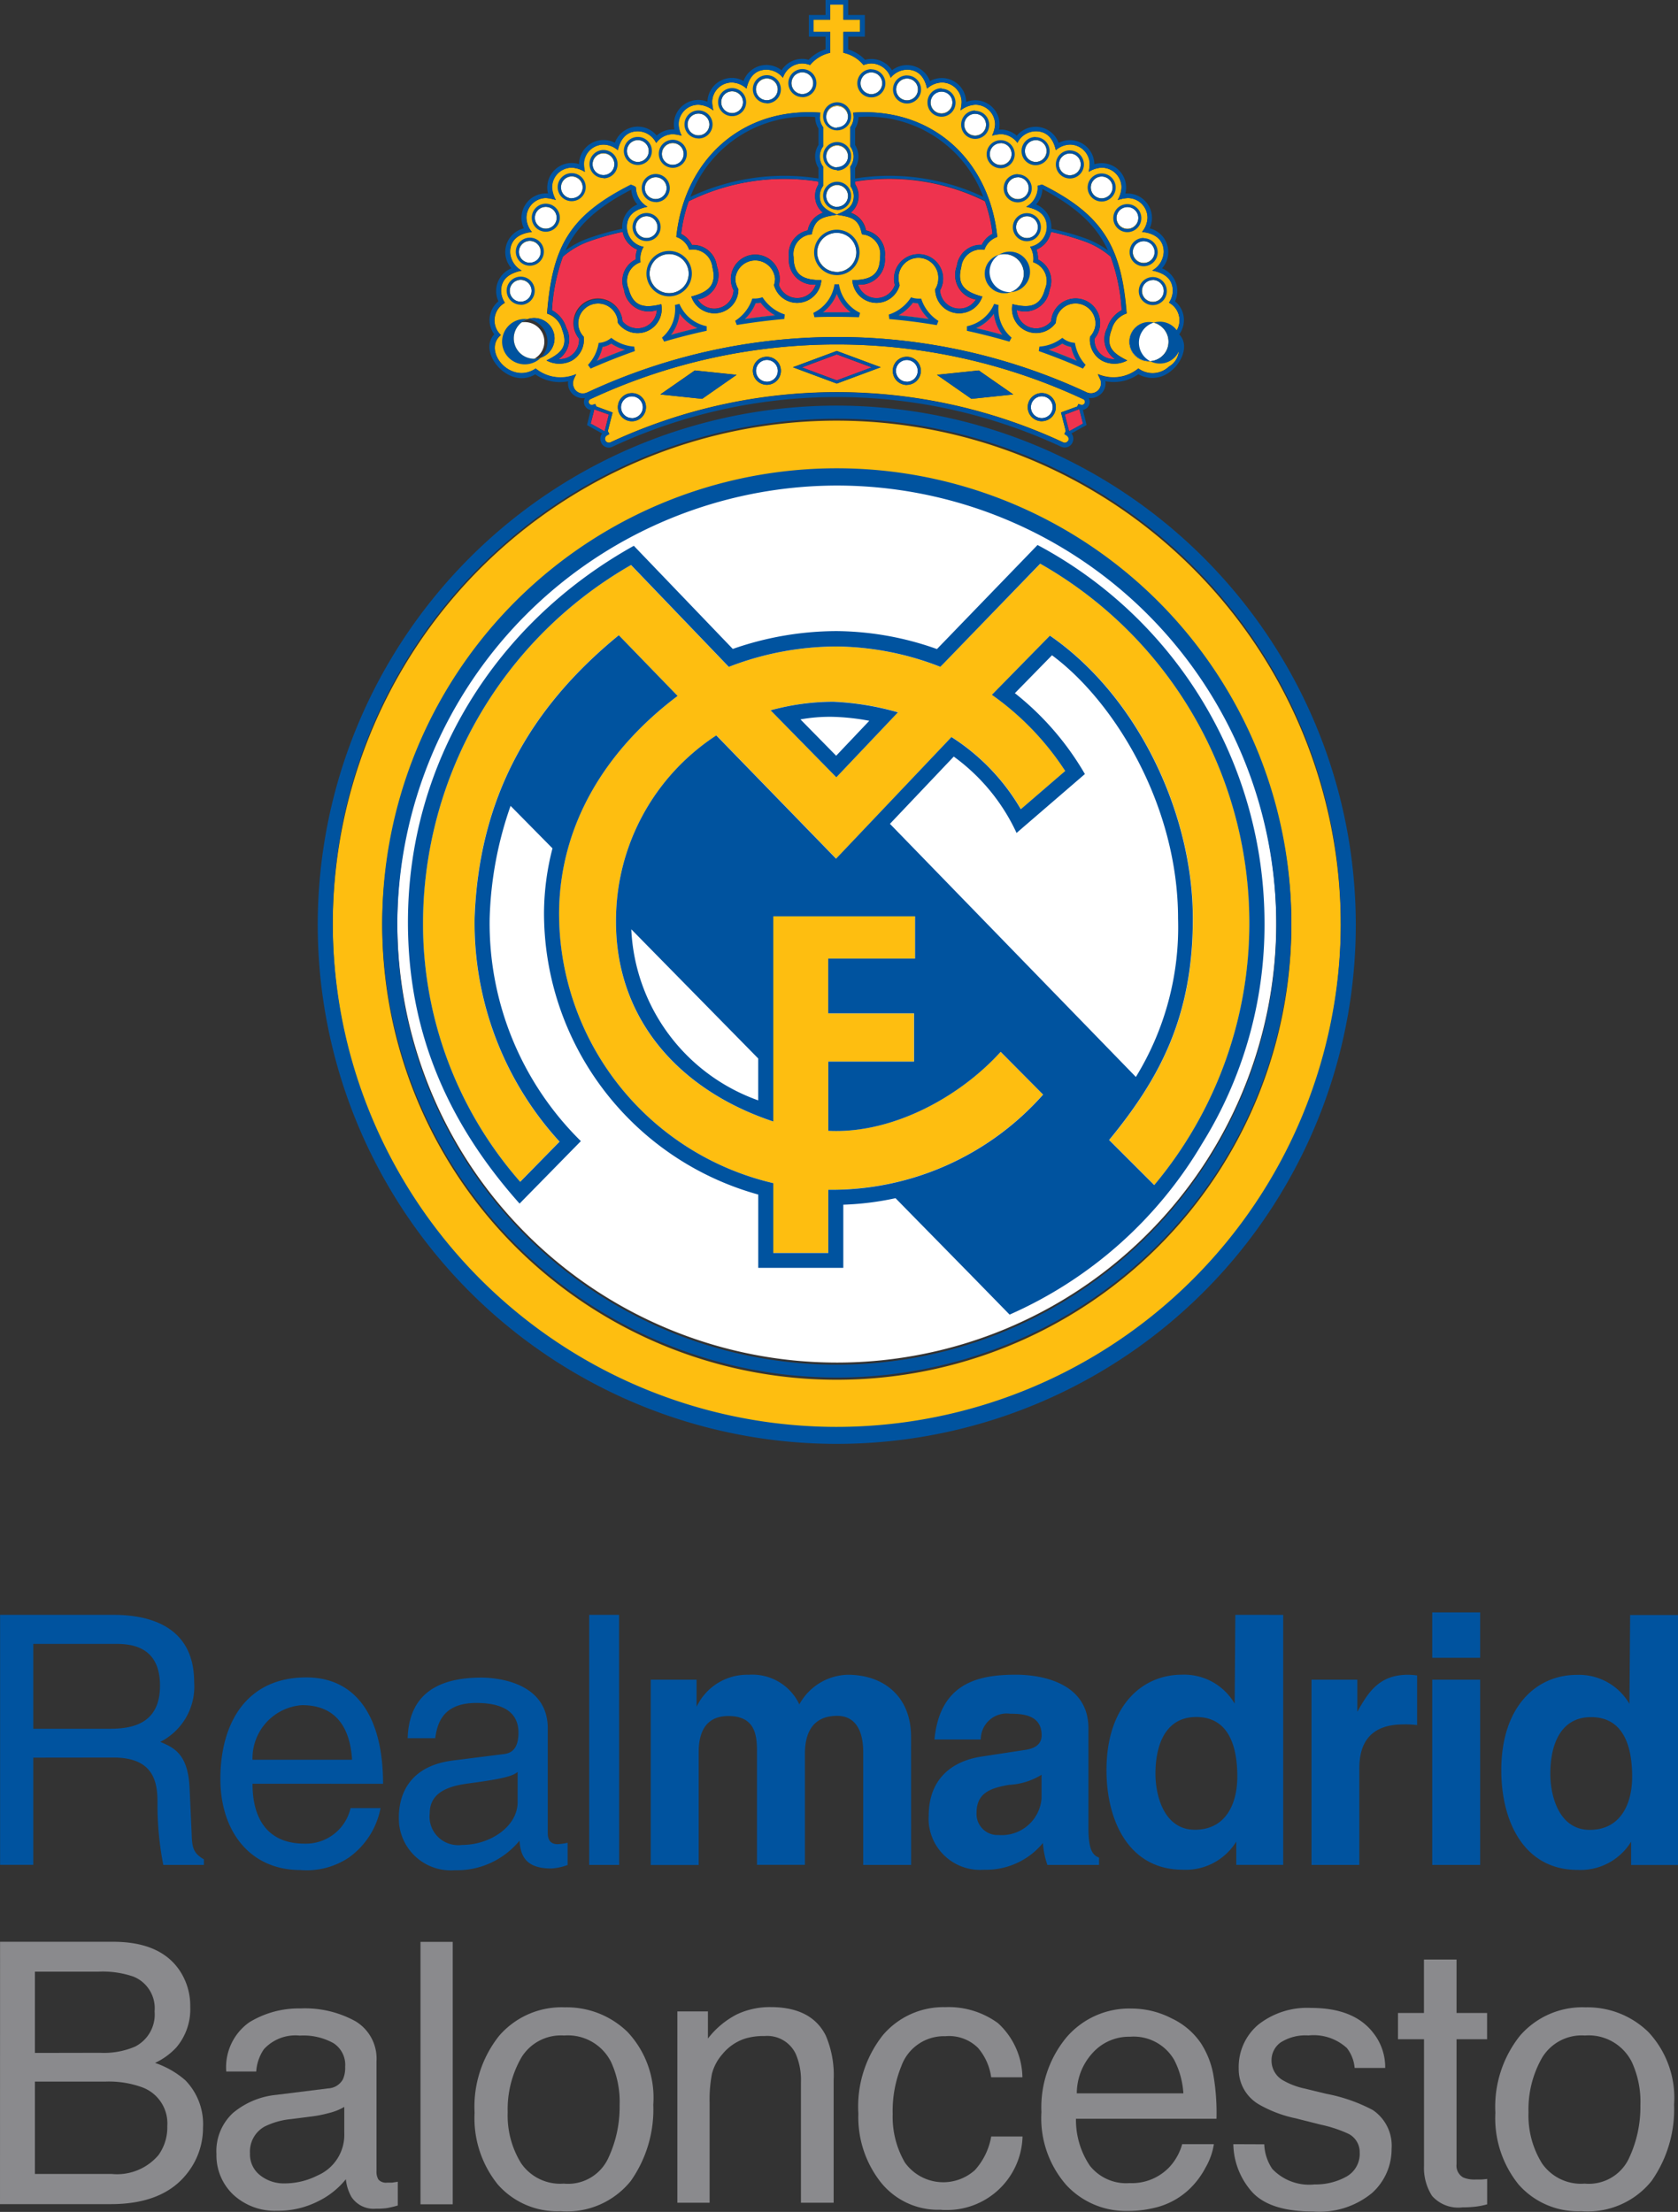
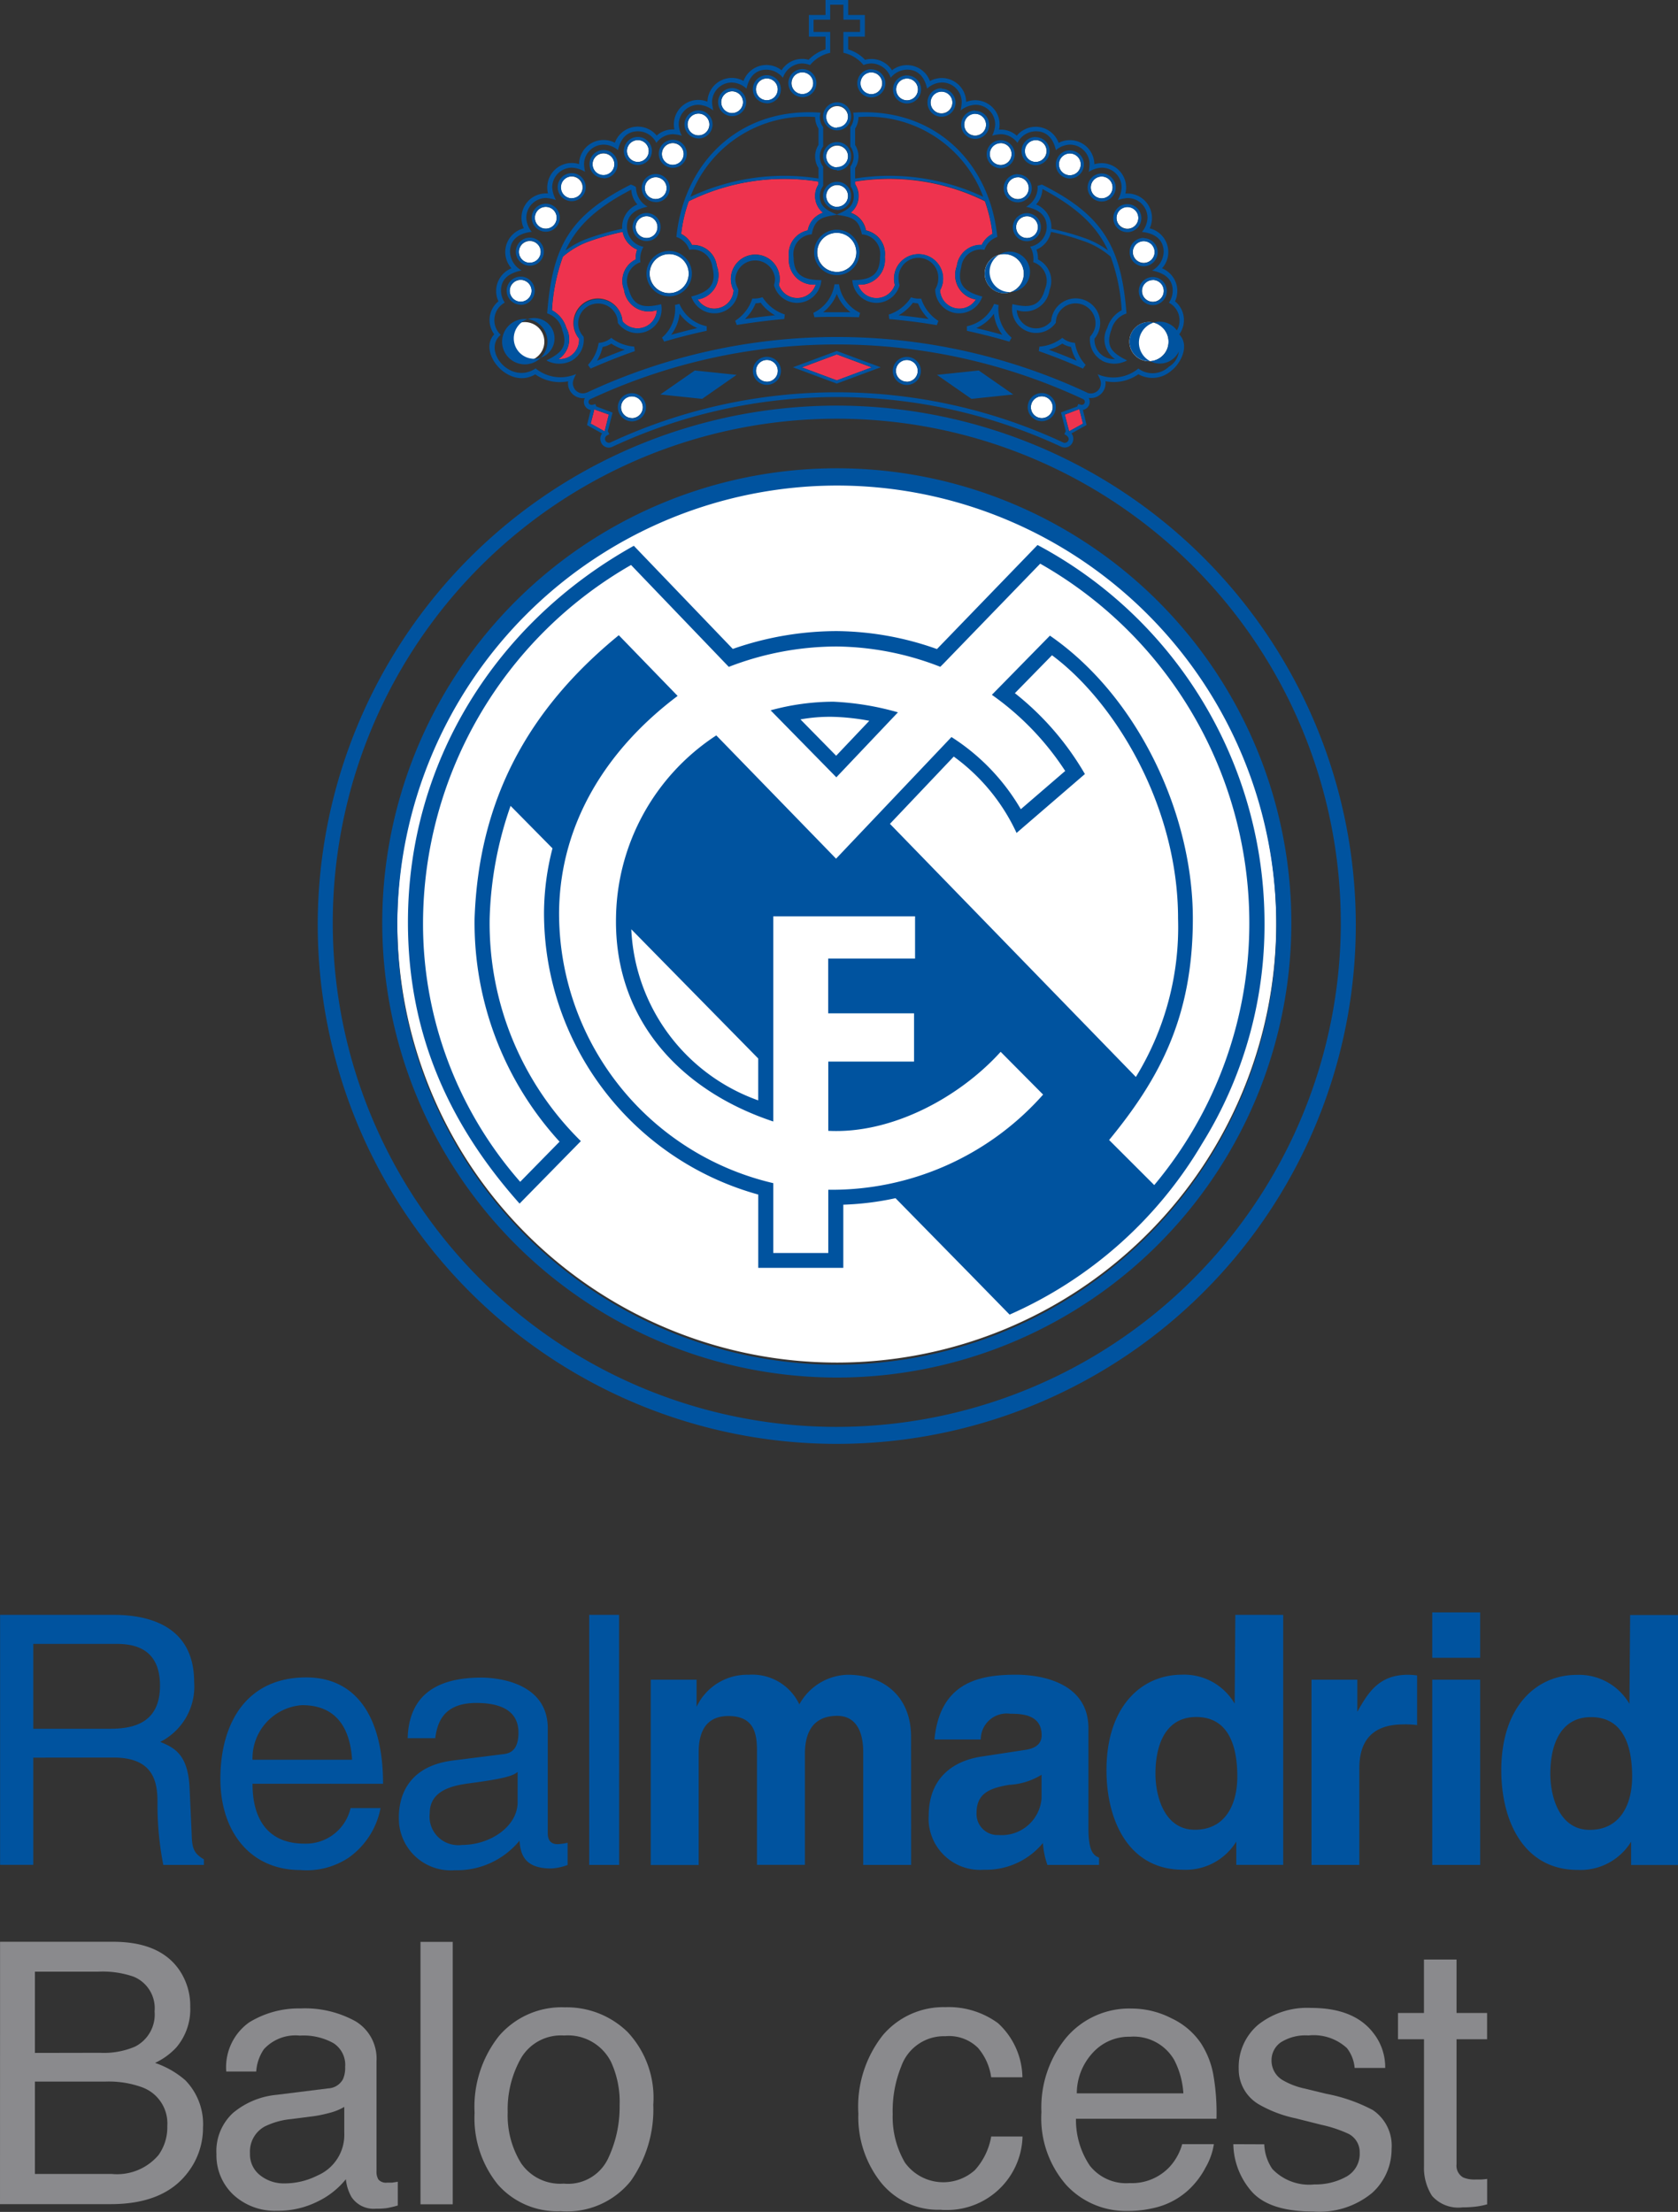
<svg xmlns="http://www.w3.org/2000/svg" id="Layer_1" data-name="Layer 1" width="549.34" height="724" viewBox="0 0 549.34 724">
  <rect x="0" y="0" width="549.34" height="724" fill="#333333" stroke="none" />
  <defs>
    <style>.cls-1{fill:#8a8a8d;}.cls-2{fill:#fff;}.cls-3{fill:#ee334e;}.cls-4{fill:#febe10;}.cls-5{fill:#00539f;}</style>
  </defs>
  <title>real_madrid-basketball-logo</title>
  <path class="cls-1" d="M133,684.92a26,26,0,0,0,11.49-2,11.79,11.79,0,0,0,6.45-11.58A11.15,11.15,0,0,0,144.06,660a30.92,30.92,0,0,0-11.49-1.64H111.76v26.6Zm3.93,39.66a17.78,17.78,0,0,0,15.3-6.2,15.58,15.58,0,0,0,2.87-9.48,12.59,12.59,0,0,0-8.38-12.74,32,32,0,0,0-11.79-1.82H111.76v30.24Zm-36.58-76h37q15.12,0,21.51,9a20.71,20.71,0,0,1,3.75,12.28A19.28,19.28,0,0,1,158,683.23a22.58,22.58,0,0,1-6.91,5,29.45,29.45,0,0,1,9.9,5.67,20.54,20.54,0,0,1,5.8,15.5,23.91,23.91,0,0,1-5.21,15q-7.8,10-24.79,10.06H100.33Z" transform="translate(-100.33 -13)" />
  <path class="cls-1" d="M185.54,725.05a12.41,12.41,0,0,0,7.92,2.62,23.9,23.9,0,0,0,10.78-2.57,14.5,14.5,0,0,0,8.8-14v-8.47a18.27,18.27,0,0,1-5,2,40.51,40.51,0,0,1-6,1.17l-6.39.82a24.65,24.65,0,0,0-8.61,2.4,9.33,9.33,0,0,0-4.87,8.77A8.66,8.66,0,0,0,185.54,725.05Zm22.22-28.48a5.78,5.78,0,0,0,4.87-3.05,9.26,9.26,0,0,0,.7-4,8.45,8.45,0,0,0-3.87-7.78,20.31,20.31,0,0,0-11-2.45,14,14,0,0,0-11.72,4.44,14.53,14.53,0,0,0-2.53,7.31H174.4a18,18,0,0,1,7.51-16.08,31,31,0,0,1,16.82-4.56,34.16,34.16,0,0,1,18,4.21,14.26,14.26,0,0,1,6.86,13.1v36.07a4.77,4.77,0,0,0,.64,2.64,3.35,3.35,0,0,0,2.87,1c.47,0,1,0,1.59,0l1.87-.29v7.77a30,30,0,0,1-3.75.88,27.57,27.57,0,0,1-3.52.17,8.66,8.66,0,0,1-7.91-3.86,14.76,14.76,0,0,1-1.82-5.79,26.71,26.71,0,0,1-9.26,7.31A28.87,28.87,0,0,1,191,736.63a20,20,0,0,1-14.3-5.27,17.69,17.69,0,0,1-5.51-13.28,17,17,0,0,1,5.45-13.5,26,26,0,0,1,14.31-5.91Z" transform="translate(-100.33 -13)" />
  <rect class="cls-1" x="137.66" y="635.61" width="10.55" height="85.9" />
  <path class="cls-1" d="M299.25,719.84a39.26,39.26,0,0,0,3.93-17.66,31.32,31.32,0,0,0-2.81-14.27A15.83,15.83,0,0,0,285,679.26a15.16,15.16,0,0,0-14.07,7.36,34.05,34.05,0,0,0-4.39,17.78,29.66,29.66,0,0,0,4.39,16.67,15.51,15.51,0,0,0,13.95,6.67A14.51,14.51,0,0,0,299.25,719.84Zm6.57-41.69a31.44,31.44,0,0,1,8.38,23.74,40.66,40.66,0,0,1-7.38,25,26.78,26.78,0,0,1-22.92,9.88,25.91,25.91,0,0,1-20.58-8.72,34.56,34.56,0,0,1-7.62-23.5,37.31,37.31,0,0,1,8-25.15,27,27,0,0,1,21.57-9.36A28.49,28.49,0,0,1,305.82,678.15Z" transform="translate(-100.33 -13)" />
-   <path class="cls-1" d="M322.09,671.37h10v8.89a28.12,28.12,0,0,1,9.44-7.9,25.29,25.29,0,0,1,11.08-2.4q13.37,0,18.05,9.3a32.88,32.88,0,0,1,2.59,14.56V734H362.54V694.52a21.47,21.47,0,0,0-1.7-9.23,10.32,10.32,0,0,0-10.2-5.86,21,21,0,0,0-6.16.77,15.84,15.84,0,0,0-7.62,5.14,15.57,15.57,0,0,0-3.45,6.44,44.3,44.3,0,0,0-.77,9.41V734H322.09Z" transform="translate(-100.33 -13)" />
  <path class="cls-1" d="M427.05,675.22a24.55,24.55,0,0,1,8,17.72H424.82a18.71,18.71,0,0,0-4.28-9.59,13.46,13.46,0,0,0-10.72-3.86,14.82,14.82,0,0,0-14.42,9.82A38.85,38.85,0,0,0,392.58,705a29.64,29.64,0,0,0,4,15.85,15.46,15.46,0,0,0,21.6,3.52,14.93,14.93,0,0,0,1.32-1.06,22,22,0,0,0,5.33-11h10.26a24.73,24.73,0,0,1-25.39,24.06c-.47,0-.93,0-1.39-.08a24,24,0,0,1-19.64-9,34.39,34.39,0,0,1-7.33-22.45,37.7,37.7,0,0,1,8-25.67,26,26,0,0,1,20.46-9.19A27.32,27.32,0,0,1,427.05,675.22Z" transform="translate(-100.33 -13)" />
  <path class="cls-1" d="M483.87,673.64a23.76,23.76,0,0,1,9.56,8.07,28.06,28.06,0,0,1,4.22,11,72.51,72.51,0,0,1,.93,13.81h-46a26.81,26.81,0,0,0,4.51,15.31,15.14,15.14,0,0,0,13.07,5.74,16.91,16.91,0,0,0,13.19-5.44,18.24,18.24,0,0,0,4-7.31h10.38a22,22,0,0,1-2.76,7.72,27,27,0,0,1-5.16,6.9,24.61,24.61,0,0,1-11.9,6.31,36.21,36.21,0,0,1-8.62.94,26.53,26.53,0,0,1-19.87-8.48,33.17,33.17,0,0,1-8.15-23.86,35.92,35.92,0,0,1,8.21-24.5,27.08,27.08,0,0,1,21.45-9.41A28.5,28.5,0,0,1,483.87,673.64Zm3.87,24.56a27.36,27.36,0,0,0-3-10.94,15.34,15.34,0,0,0-14.48-7.6,16,16,0,0,0-12.19,5.26,19.61,19.61,0,0,0-5.22,13.28Z" transform="translate(-100.33 -13)" />
  <path class="cls-1" d="M514.22,714.87a15.35,15.35,0,0,0,2.64,8.07A16.63,16.63,0,0,0,530.69,728,20.65,20.65,0,0,0,541,725.51a8.49,8.49,0,0,0,4.46-7.89,6.71,6.71,0,0,0-3.58-6.14,42.31,42.31,0,0,0-9-3l-8.38-2.11a40.86,40.86,0,0,1-11.84-4.45,13.27,13.27,0,0,1-6.8-11.81,18.07,18.07,0,0,1,6.39-14.39,25.83,25.83,0,0,1,17.29-5.49q14.19,0,20.46,8.3a18,18,0,0,1,3.81,11.35h-10a12.29,12.29,0,0,0-2.52-6.49,16.11,16.11,0,0,0-12.6-4.15,15.15,15.15,0,0,0-9.09,2.28,7.13,7.13,0,0,0-3,6,7.42,7.42,0,0,0,4,6.55,24.46,24.46,0,0,0,6.92,2.57l7,1.7a54.05,54.05,0,0,1,15.24,5.32,14.07,14.07,0,0,1,6.15,12.69,19.29,19.29,0,0,1-6.38,14.44,27.06,27.06,0,0,1-19.35,6.08q-14,0-19.87-6.31a24.16,24.16,0,0,1-6.22-15.73Z" transform="translate(-100.33 -13)" />
  <path class="cls-1" d="M566.5,654.4h10.67v17.49h10v8.59h-10v40.88a4.41,4.41,0,0,0,2.23,4.39,9.55,9.55,0,0,0,4.1.64h1.64c.59,0,1.27-.09,2.05-.18v8.31a24.47,24.47,0,0,1-3.81.76,35,35,0,0,1-4.22.23,11.49,11.49,0,0,1-10-3.74,16.91,16.91,0,0,1-2.64-9.83V680.48H558v-8.59h8.5Z" transform="translate(-100.33 -13)" />
-   <path class="cls-1" d="M633.43,719.84a39.39,39.39,0,0,0,3.93-17.66,31.19,31.19,0,0,0-2.82-14.27,15.81,15.81,0,0,0-15.35-8.65,15.14,15.14,0,0,0-14.07,7.36,34.05,34.05,0,0,0-4.39,17.78,29.66,29.66,0,0,0,4.39,16.67,15.51,15.51,0,0,0,14,6.67A14.52,14.52,0,0,0,633.43,719.84ZM640,678.15a31.48,31.48,0,0,1,8.38,23.74,40.73,40.73,0,0,1-7.38,25,26.78,26.78,0,0,1-22.93,9.88,25.9,25.9,0,0,1-20.57-8.72,34.54,34.54,0,0,1-7.62-23.5,37.31,37.31,0,0,1,8-25.15,27,27,0,0,1,21.57-9.36A28.49,28.49,0,0,1,640,678.15Z" transform="translate(-100.33 -13)" />
  <path class="cls-2" d="M441.39,149.85a3.57,3.57,0,1,1,3.57-3.57,3.56,3.56,0,0,1-3.57,3.57Zm-211,165.61A143.88,143.88,0,1,1,374.63,459h-.35A144,144,0,0,1,230.4,315.46ZM430.72,96.36a6.4,6.4,0,1,1-7.82,4.6,6.4,6.4,0,0,1,7.82-4.6Zm5.83-12.58A3.57,3.57,0,1,1,433,87.34,3.56,3.56,0,0,1,436.55,83.78Zm-3-12.75A3.57,3.57,0,1,1,430,74.59,3.56,3.56,0,0,1,433.59,71Zm44.22,33.61a3.57,3.57,0,1,1-3.58,3.56,3.56,3.56,0,0,1,3.58-3.56Zm-3-12.74a3.57,3.57,0,1,1-3.57,3.57h0A3.58,3.58,0,0,1,474.85,91.9Zm-5.34-11.18a3.57,3.57,0,1,1-3.57,3.57A3.58,3.58,0,0,1,469.51,80.72ZM461,70.78a3.57,3.57,0,1,1-3.57,3.57A3.58,3.58,0,0,1,461,70.78Zm-10.42-7.56A3.57,3.57,0,1,1,447,66.8,3.58,3.58,0,0,1,450.62,63.22Zm-11.21-4.36a3.57,3.57,0,1,1-3.57,3.56A3.56,3.56,0,0,1,439.41,58.86Zm-11.43,1a3.57,3.57,0,1,1-3.58,3.57A3.56,3.56,0,0,1,428,59.81Zm-8.38-9.63A3.57,3.57,0,1,1,416,53.75,3.57,3.57,0,0,1,419.6,50.18Zm-11-7.27a3.57,3.57,0,1,1-3.58,3.57,3.56,3.56,0,0,1,3.58-3.57ZM397.27,38.7a3.57,3.57,0,1,1-3.57,3.56A3.56,3.56,0,0,1,397.27,38.7Zm-11.67-2A3.56,3.56,0,1,1,382,40.23a3.56,3.56,0,0,1,3.56-3.56ZM275.23,130.44a6.4,6.4,0,1,1,2.52-8.7h0A6.42,6.42,0,0,1,275.23,130.44ZM321,108.76a6.4,6.4,0,1,1,4.62-7.8A6.41,6.41,0,0,1,321,108.76ZM374.28,102a6.41,6.41,0,1,1,6.42-6.4A6.4,6.4,0,0,1,374.28,102ZM312,90.91a3.57,3.57,0,1,1,3.58-3.57A3.56,3.56,0,0,1,312,90.91Zm3-12.75a3.57,3.57,0,1,1,3.57-3.57A3.56,3.56,0,0,1,315,78.16Zm-44.22,33.61a3.57,3.57,0,1,1,3.58-3.57A3.57,3.57,0,0,1,270.75,111.77Zm3-12.74a3.57,3.57,0,1,1,3.58-3.57A3.55,3.55,0,0,1,273.71,99ZM279,87.85a3.57,3.57,0,1,1,3.58-3.56A3.56,3.56,0,0,1,279,87.85Zm8.48-9.94a3.57,3.57,0,1,1,3.57-3.56A3.56,3.56,0,0,1,287.52,77.91Zm10.42-7.55a3.57,3.57,0,1,1,3.57-3.57h0A3.58,3.58,0,0,1,297.94,70.36ZM309.15,66a3.57,3.57,0,1,1,3.57-3.57A3.58,3.58,0,0,1,309.15,66Zm11.43,1a3.57,3.57,0,1,1,3.58-3.56,3.56,3.56,0,0,1-3.58,3.56ZM329,57.32a3.57,3.57,0,1,1,3.57-3.57A3.58,3.58,0,0,1,329,57.32Zm11-7.28a3.57,3.57,0,1,1,3.58-3.56A3.55,3.55,0,0,1,339.91,50Zm11.38-4.21a3.57,3.57,0,1,1,3.57-3.57A3.58,3.58,0,0,1,351.29,45.83Zm23,34.9a3.57,3.57,0,1,1,3.58-3.57,3.56,3.56,0,0,1-3.58,3.57Zm0-12.93a3.57,3.57,0,1,1,3.58-3.56,3.57,3.57,0,0,1-3.58,3.56Zm0-12.93a3.57,3.57,0,1,1,3.58-3.56,3.56,3.56,0,0,1-3.58,3.56ZM363,43.79a3.56,3.56,0,1,1,3.58-3.56A3.55,3.55,0,0,1,363,43.79Zm116.58,75.43a6.41,6.41,0,1,1-8.72,2.53,6.4,6.4,0,0,1,8.72-2.53ZM397.2,137.94a3.57,3.57,0,1,1,3.58-3.57,3.57,3.57,0,0,1-3.58,3.57Zm-90,11.91a3.57,3.57,0,1,1,3.58-3.57,3.56,3.56,0,0,1-3.58,3.57Zm44.19-11.91a3.57,3.57,0,1,1,3.58-3.57,3.56,3.56,0,0,1-3.58,3.57Z" transform="translate(-100.33 -13)" />
-   <path class="cls-3" d="M400.82,112.27a16,16,0,0,0,3.55,5.15c-3.26-.49-6.55-.9-9.85-1.23a15,15,0,0,0,4.7-4.12A7.87,7.87,0,0,0,400.82,112.27Zm-53.12,0a8.45,8.45,0,0,0,1.65-.2,14.72,14.72,0,0,0,4.69,4.12c-3.31.33-6.6.74-9.85,1.23A14.89,14.89,0,0,0,347.7,112.27Zm-19.09,8.12q-4.32,1-8.58,2.2a13.78,13.78,0,0,0,2.79-6.9A13.9,13.9,0,0,0,328.61,120.39ZM295.75,131.1a14.81,14.81,0,0,0,1.85-4.51l.5-.11a8.06,8.06,0,0,0,2.35-1,14.9,14.9,0,0,0,4.45,2Q300.27,129.18,295.75,131.1Zm78.53-21.9a13.88,13.88,0,0,0,4.49,6c-1.49,0-3,0-4.49,0s-3,0-4.49,0A13.88,13.88,0,0,0,374.28,109.2Zm73.83,16.26a7.75,7.75,0,0,0,2.36,1l.49.11a14.81,14.81,0,0,0,1.85,4.51q-4.53-1.92-9.15-3.62A15.18,15.18,0,0,0,448.11,125.46Zm-19.58-2.87c-2.83-.79-5.7-1.53-8.58-2.2a13.81,13.81,0,0,0,5.78-4.7A13.94,13.94,0,0,0,428.53,122.59ZM439.64,94.7a8,8,0,0,0,4.76-5.8,84.56,84.56,0,0,1,11.7,3.37A27.18,27.18,0,0,1,463.93,97a61.22,61.22,0,0,1,3.6,17.54,9.66,9.66,0,0,0-4.71,5.77,7.84,7.84,0,0,0,2.54,10.24,6.35,6.35,0,0,1-6.72-5.95,6.26,6.26,0,0,1,0-.75,8,8,0,1,0-12.37-10.23,7.91,7.91,0,0,0-1.59,3.12,8.29,8.29,0,0,0-.23,1.41,6.35,6.35,0,0,1-11.26-3.66,8.11,8.11,0,0,0,10.35-5,7.51,7.51,0,0,0,.39-1.62,7.84,7.84,0,0,0-3.79-9.95A8.67,8.67,0,0,0,439.64,94.7Z" transform="translate(-100.33 -13)" />
  <path class="cls-3" d="M325.8,78.87a70.6,70.6,0,0,1,42.49-6.42v.93a7.06,7.06,0,0,0,1.5,9.26,7.47,7.47,0,0,0-5,5.79,7.84,7.84,0,0,0-6.16,8.69,8.11,8.11,0,0,0,7.09,9,7.76,7.76,0,0,0,1.67,0,6.35,6.35,0,0,1-12.06.14,7.92,7.92,0,0,0,.27-2.06,8,8,0,1,0-15.1,3.81,6.34,6.34,0,0,1-11.72,3,8.11,8.11,0,0,0,6.67-9.33,8.26,8.26,0,0,0-.44-1.62,7.86,7.86,0,0,0-8.14-6.89,7.81,7.81,0,0,0-3.54-3.62A48,48,0,0,1,325.8,78.87Zm54.47-6.42a70.6,70.6,0,0,1,42.49,6.42,48.12,48.12,0,0,1,2.49,10.72,7.81,7.81,0,0,0-3.54,3.62,7.86,7.86,0,0,0-8.14,6.89,8.11,8.11,0,0,0,4.6,10.5,7.73,7.73,0,0,0,1.63.45,6.35,6.35,0,0,1-11.73-3,7.94,7.94,0,0,0,1-3.81,8,8,0,1,0-16.07,0,7.52,7.52,0,0,0,.27,2.06,6.34,6.34,0,0,1-12.05-.14,8.12,8.12,0,0,0,8.78-7.4,7.67,7.67,0,0,0,0-1.66,7.84,7.84,0,0,0-6.16-8.69,7.47,7.47,0,0,0-5-5.79,7.06,7.06,0,0,0,1.5-9.26ZM292.46,92.27a84.56,84.56,0,0,1,11.7-3.37,8,8,0,0,0,4.76,5.8,8.66,8.66,0,0,0-.49,3.23,7.85,7.85,0,0,0-3.8,9.95,8.12,8.12,0,0,0,9.12,7,7.65,7.65,0,0,0,1.62-.39,6.35,6.35,0,0,1-11.26,3.66,8.29,8.29,0,0,0-.23-1.41,8,8,0,0,0-15.57,4,8,8,0,0,0,1.61,3.12,6.33,6.33,0,0,1-5.94,6.7,5.08,5.08,0,0,1-.78,0,7.83,7.83,0,0,0,2.54-10.23,9.65,9.65,0,0,0-4.71-5.78A61.87,61.87,0,0,1,284.61,97,27.54,27.54,0,0,1,292.46,92.27Zm93.26,41-11.44,4.25-11.43-4.25L374.28,129Zm-86.07,15.44-1,4-.37,1.51-.83-.47-3.75-2.08,1-3.83.19-.83,1.31.46Zm149.26,0,4.8-1.81.2.83,1,3.92-3.76,2.08-.79.43-.4-1.48Z" transform="translate(-100.33 -13)" />
-   <path class="cls-4" d="M428.53,122.59a13.94,13.94,0,0,1-2.8-6.9,13.81,13.81,0,0,1-5.78,4.7C422.83,121.06,425.7,121.8,428.53,122.59Zm19.58,2.87a15.18,15.18,0,0,1-4.45,2q4.63,1.7,9.15,3.62a14.81,14.81,0,0,1-1.85-4.51l-.49-.11A7.75,7.75,0,0,1,448.11,125.46ZM374.28,109.2a13.88,13.88,0,0,1-4.49,6c1.49,0,3,0,4.49,0s3,0,4.49,0A13.88,13.88,0,0,1,374.28,109.2Zm-78.53,21.9q4.51-1.92,9.15-3.63a14.9,14.9,0,0,1-4.45-2,8.06,8.06,0,0,1-2.35,1l-.5.11A14.81,14.81,0,0,1,295.75,131.1Zm32.86-10.71a13.9,13.9,0,0,1-5.79-4.7,13.78,13.78,0,0,1-2.79,6.9Q324.29,121.41,328.61,120.39Zm19.09-8.12a14.89,14.89,0,0,1-3.51,5.15q4.89-.73,9.85-1.23a14.72,14.72,0,0,1-4.69-4.12A8.45,8.45,0,0,1,347.7,112.27Zm53.12,0a7.87,7.87,0,0,1-1.6-.2,15,15,0,0,1-4.7,4.12c3.3.33,6.59.74,9.85,1.23A14.78,14.78,0,0,1,401,112.6Zm78.71,7a6.41,6.41,0,1,0,2.53,8.71h0A6.43,6.43,0,0,0,479.53,119.22ZM430.72,96.36a6.4,6.4,0,1,0,4.62,7.79A6.41,6.41,0,0,0,430.72,96.36Zm5.83-12.58a3.57,3.57,0,1,0,3.58,3.56,3.56,3.56,0,0,0-3.58-3.56Zm-3-12.75a3.57,3.57,0,1,0,3.57,3.56A3.56,3.56,0,0,0,433.59,71Zm44.22,33.61a3.57,3.57,0,1,0,3.57,3.57h0A3.57,3.57,0,0,0,477.81,104.64Zm-3-12.74a3.57,3.57,0,1,0,3.57,3.56,3.56,3.56,0,0,0-3.57-3.56Zm-5.34-11.18a3.57,3.57,0,1,0,3.59,3.57,3.56,3.56,0,0,0-3.59-3.57ZM461,70.78a3.57,3.57,0,1,0,3.57,3.57A3.56,3.56,0,0,0,461,70.78Zm-10.42-7.56a3.57,3.57,0,1,0,3.57,3.58,3.57,3.57,0,0,0-3.57-3.58Zm-11.21-4.36A3.57,3.57,0,1,0,443,62.42a3.55,3.55,0,0,0-3.58-3.56Zm-11.43,1a3.57,3.57,0,1,0,3.57,3.57A3.56,3.56,0,0,0,428,59.81Zm-8.38-9.63a3.57,3.57,0,1,0,3.58,3.57,3.56,3.56,0,0,0-3.58-3.57Zm-11-7.27a3.57,3.57,0,1,0,3.58,3.57,3.56,3.56,0,0,0-3.58-3.57ZM397.27,38.7a3.57,3.57,0,1,0,3.58,3.56,3.56,3.56,0,0,0-3.58-3.56Zm-11.67-2a3.56,3.56,0,1,0,3.58,3.56,3.55,3.55,0,0,0-3.58-3.56ZM275.23,130.44a6.67,6.67,0,1,0-.06,0ZM321,108.76a6.4,6.4,0,1,0-7.82-4.61,6.42,6.42,0,0,0,7.82,4.61ZM374.28,102a6.41,6.41,0,1,0-6.42-6.4A6.4,6.4,0,0,0,374.28,102ZM312,90.91a3.57,3.57,0,1,0-3.57-3.57A3.57,3.57,0,0,0,312,90.91Zm3-12.75a3.57,3.57,0,1,0-3.57-3.57A3.56,3.56,0,0,0,315,78.16Zm-44.22,33.61a3.57,3.57,0,1,0-3.57-3.57,3.58,3.58,0,0,0,3.57,3.57Zm3-12.74a3.57,3.57,0,1,0-3.57-3.57A3.56,3.56,0,0,0,273.71,99ZM279,87.85a3.57,3.57,0,1,0-3.57-3.56A3.56,3.56,0,0,0,279,87.85Zm8.48-9.94A3.57,3.57,0,1,0,284,74.35a3.57,3.57,0,0,0,3.57,3.56Zm10.42-7.55a3.57,3.57,0,1,0-3.58-3.56,3.57,3.57,0,0,0,3.58,3.56ZM309.15,66a3.57,3.57,0,1,0-3.57-3.57A3.56,3.56,0,0,0,309.15,66Zm11.43,1A3.57,3.57,0,1,0,317,63.38,3.56,3.56,0,0,0,320.58,66.94ZM329,57.32a3.57,3.57,0,1,0-3.57-3.57A3.57,3.57,0,0,0,329,57.32Zm11-7.28a3.57,3.57,0,1,0-3.57-3.56A3.56,3.56,0,0,0,339.91,50Zm11.38-4.21a3.57,3.57,0,1,0-3.58-3.57,3.56,3.56,0,0,0,3.58,3.57Zm23,34.9a3.57,3.57,0,1,0-3.57-3.57A3.56,3.56,0,0,0,374.28,80.73Zm0-12.93a3.57,3.57,0,1,0-3.57-3.56A3.56,3.56,0,0,0,374.28,67.8Zm0-12.93a3.57,3.57,0,1,0-3.57-3.56A3.56,3.56,0,0,0,374.28,54.87ZM363,43.79a3.56,3.56,0,1,0-3.58-3.56A3.56,3.56,0,0,0,363,43.79Zm98.23,87.32a8.84,8.84,0,0,0,8.17-.13c-4.78-2.38-7.24-4.53-5.11-10.13a7.44,7.44,0,0,1,4.91-5.24c-1.71-21.84-7.81-32.29-27.69-42.19l-1.46.41a4.87,4.87,0,0,1,.06.76,7.3,7.3,0,0,1-3.79,6.1c3.55.74,6.76,2.36,6.76,6.65a6.65,6.65,0,0,1-5.51,6.45,7.68,7.68,0,0,1,1,5.06,6.44,6.44,0,0,1,4.11,8.11,5.2,5.2,0,0,1-.21.55c-1.51,5.87-5.08,6.46-10.69,5.07a7.9,7.9,0,0,0,14.2,6.1,7.68,7.68,0,0,1,.2-1.58,6.51,6.51,0,0,1,12.61,3.23,6.78,6.78,0,0,1-1.6,2.88A7.85,7.85,0,0,0,461.18,131.11Zm-92.46-79.8a13.56,13.56,0,0,1,.12-1.43c-26-1.9-44.6,15.76-47.16,40.68a6.73,6.73,0,0,1,4.23,4.21,6.45,6.45,0,0,1,7.52,5.15c0,.19.06.37.08.56,1.51,5.87-1.32,8.11-6.91,9.59a8,8,0,0,0,9.51,5.25,7.86,7.86,0,0,0,5.91-7.64,6.76,6.76,0,0,1-1-3.42,6.52,6.52,0,0,1,13,0h0a7.66,7.66,0,0,1-.34,2.07,7.86,7.86,0,0,0,7.6,5.81,8,8,0,0,0,7.9-7.45c-5.78,0-9.08-1.51-9.08-7.57a6.43,6.43,0,0,1,5.35-7.35,5.7,5.7,0,0,1,.58-.06c1-5.36,3.72-5.68,8.21-6.42,4.49.74,7.2,1.06,8.21,6.42a6.43,6.43,0,0,1,6,6.83c0,.2,0,.39-.07.58,0,6-3.3,7.53-9.07,7.57a8,8,0,0,0,7.89,7.45,7.88,7.88,0,0,0,7.61-5.81,7,7,0,0,1-.35-2.07,6.51,6.51,0,1,1,13,0h0a6.66,6.66,0,0,1-1,3.42,7.86,7.86,0,0,0,5.91,7.64,8,8,0,0,0,9.51-5.25c-5.58-1.48-8.42-3.72-6.91-9.59a6.46,6.46,0,0,1,7-5.79l.56.08a6.76,6.76,0,0,1,4.23-4.21c-2.55-25-21.16-42.58-47.18-40.68a11.35,11.35,0,0,1,.14,1.43,5.6,5.6,0,0,1-1.1,3.32v6.29a5.58,5.58,0,0,1,0,6.64l.14,6.48a5.52,5.52,0,0,1,1,3.12c0,3.73-2.76,4.84-5.56,6.07-2.8-1.23-5.56-2.34-5.56-6.07a5.57,5.57,0,0,1,1.1-3.31V67.56a5.55,5.55,0,0,1,0-6.64V54.63A5.6,5.6,0,0,1,368.72,51.31Zm-84.4,69.54c2.13,5.59-.32,7.75-5.11,10.13a8.84,8.84,0,0,0,8.17.13,7.87,7.87,0,0,0,4-7.9,6.8,6.8,0,0,1-1.61-2.88,6.51,6.51,0,0,1,12.61-3.23,7.68,7.68,0,0,1,.2,1.58,7.89,7.89,0,0,0,14.19-6.1c-5.6,1.4-9.17.79-10.68-5.07a6.43,6.43,0,0,1,3.34-8.45l.56-.21a7.68,7.68,0,0,1,1-5.06,6.65,6.65,0,0,1-5.51-6.45c0-4.29,3.21-5.91,6.76-6.65a7.32,7.32,0,0,1-3.79-6.1c0-.26,0-.52-1.45-1-20.26,10-25.91,20-27.64,42.07A7.44,7.44,0,0,1,284.32,120.85Zm172,20.69a193.3,193.3,0,0,0-163.89,0,3.19,3.19,0,0,1-4.23-1.53s0-.07,0-.11c-.79-1.66,0-2.92.74-4.39a12.88,12.88,0,0,1-13.25-1.84c-8.17,5.52-17.59-5.83-11.42-11a6.56,6.56,0,0,1,1.32-10.54,7.14,7.14,0,0,1-1.24-3.88c0-4.28,3.19-5.9,6.74-6.65a7.27,7.27,0,0,1-3.78-6.09c0-4.36,3.39-6.18,7.13-6.54a7.51,7.51,0,0,1-1.8-4.63A6.47,6.47,0,0,1,279,77.83h0a12.93,12.93,0,0,1,3.26.66,9.42,9.42,0,0,1-1.25-4.14,6.47,6.47,0,0,1,6.47-6.46h0a8.81,8.81,0,0,1,4.28,1.38,17,17,0,0,1-.33-2.47,6.47,6.47,0,0,1,6.47-6.46h0a7.37,7.37,0,0,1,4.65,1.82c.74-3.38,2.62-6.19,6.56-6.19a6.77,6.77,0,0,1,6,3.81,6.85,6.85,0,0,1,5.45-2.86,12.69,12.69,0,0,1,2.87.5,9.35,9.35,0,0,1-1-3.67A6.47,6.47,0,0,1,329,47.29h0a8.58,8.58,0,0,1,4.89,1.88,16.17,16.17,0,0,1-.4-2.69A6.47,6.47,0,0,1,339.91,40a7.43,7.43,0,0,1,4.81,2c.75-3.38,2.62-6.2,6.57-6.2a7,7,0,0,1,5.35,2.66,6.77,6.77,0,0,1,6.31-4.7,7.91,7.91,0,0,1,2.59.52,11.65,11.65,0,0,1,6.58-4V23.44h-5.45v-4h5.45v-4.9h4.32v4.9h5.45v4h-5.45v6.85a11.68,11.68,0,0,1,6.58,4,7.85,7.85,0,0,1,2.58-.52,6.78,6.78,0,0,1,6.32,4.7,7,7,0,0,1,5.35-2.66c4,0,5.82,2.82,6.57,6.2a7.43,7.43,0,0,1,4.81-2,6.47,6.47,0,0,1,6.47,6.45h0a16.15,16.15,0,0,1-.37,2.68,8.52,8.52,0,0,1,4.85-1.87,6.48,6.48,0,0,1,6.48,6.46h0a9.35,9.35,0,0,1-1,3.67,12.79,12.79,0,0,1,2.87-.5,6.87,6.87,0,0,1,5.45,2.86,6.76,6.76,0,0,1,6-3.81c3.94,0,5.83,2.82,6.57,6.19a7.36,7.36,0,0,1,4.64-1.82,6.45,6.45,0,0,1,6.47,6.45h0a17.17,17.17,0,0,1-.3,2.47A8.5,8.5,0,0,1,461,67.89a6.47,6.47,0,0,1,6.47,6.46,9.31,9.31,0,0,1-1.26,4.14,12.93,12.93,0,0,1,3.26-.66A6.48,6.48,0,0,1,476,84.28h0a7.58,7.58,0,0,1-1.79,4.63c3.74.36,7.12,2.18,7.12,6.54a7.26,7.26,0,0,1-3.78,6.09c3.54.75,6.74,2.37,6.74,6.65a7,7,0,0,1-1.25,3.88,6.54,6.54,0,0,1,2.61,8.89,6.47,6.47,0,0,1-1.28,1.65,6.63,6.63,0,0,1,0,9.37,6.54,6.54,0,0,1-1.36,1,7.78,7.78,0,0,1-10,.6,12.89,12.89,0,0,1-13.26,1.84l.74,1.57a3.3,3.3,0,0,1-4.14,4.5ZM300.87,148l-5.29-1.94-.39-.85a2.92,2.92,0,0,1-1.07.31,1,1,0,0,1-.63-1.81,190.64,190.64,0,0,1,161.57,0,1,1,0,0,1,.42,1.31,1,1,0,0,1-1,.5,3.13,3.13,0,0,1-1.07-.31l-.4.85L447.68,148l1.56,6.07-.48,1c2.79,1.31.85,3.27-.29,2.74a175.4,175.4,0,0,0-148.38,0,1.29,1.29,0,0,1-1.63-.78,1.27,1.27,0,0,1,.47-1.47,6.24,6.24,0,0,1,.87-.49l-.48-1Zm29.33-4.46,11.28-7.86-13.68-1.43-11.29,7.85Zm111.19,7.32a4.6,4.6,0,1,0-4.6-4.6A4.6,4.6,0,0,0,441.39,150.88Zm-90-11.92a4.59,4.59,0,1,0-4.6-4.59,4.59,4.59,0,0,0,4.6,4.59Zm-44.19,11.92a4.6,4.6,0,1,0-4.59-4.6,4.6,4.6,0,0,0,4.59,4.6Zm90-11.92a4.59,4.59,0,1,0-4.6-4.59A4.6,4.6,0,0,0,397.2,139Zm21.16,4.6,13.69-1.44-11.29-7.85-13.69,1.43Zm-29.71-10.34-14.37-5.34-14.36,5.34,14.36,5.34ZM225.47,315.46A148.81,148.81,0,1,0,374.64,167h-.36A149,149,0,0,0,225.47,315.46Zm313.8,0A165,165,0,1,1,374.06,150.69h.22A165.12,165.12,0,0,1,539.27,315.46Zm-186.66-70,21.52,21.93,20.17-21.27a91.63,91.63,0,0,0-21.18-3.48A78.53,78.53,0,0,0,352.61,245.5Zm56.68-15.39,31.63-32.58a135.2,135.2,0,0,1,68.46,117.4,133.38,133.38,0,0,1-31.13,86l-14.77-14.75c16.6-20.21,27.41-40.34,27.41-72.47,0-34.41-18-72.77-46.79-92.62l-19,19.37a91.42,91.42,0,0,1,24,24.92l-14.53,12.52a69.42,69.42,0,0,0-22.7-23.62l-37.78,39.81-39.21-40.35A72.36,72.36,0,0,0,302,313.27c-.66,33.4,21,56.7,51.45,66.82V312.92H399.9v13.83H371.46v17.94h28.08v15.79H371.46v22.64c20.8,1.07,42.93-10.94,56.43-25.86l13.9,14a92.4,92.4,0,0,1-70.33,31.15v20.7h-18V400.27a90.72,90.72,0,0,1-70.13-88.89c.37-29.4,16-53.44,38.81-70.59l-19.26-19.87c-29.82,24.37-45.85,54-47.21,92.68a106.11,106.11,0,0,0,27.81,73.09l-12.89,13.14a128,128,0,0,1-31.81-84.9,135.42,135.42,0,0,1,68.1-117l32,33.35a98.13,98.13,0,0,1,35.33-6.67,95.41,95.41,0,0,1,33.91,6.65Z" transform="translate(-100.33 -13)" />
  <path class="cls-5" d="M584.9,555.63H569.21V540.78H584.9Zm0,7.16v60.63H569.21V562.79Zm-55.21,0h15v10.52c3.47-6.18,7-12.13,16.57-12.13a25.4,25.4,0,0,1,3,.22v16.26a28,28,0,0,0-4.48-.23c-12.2,0-14.44,7.74-14.44,14.45v31.54H529.69Zm-9.27-21.21v81.83H505.06v-7.62A19.44,19.44,0,0,1,487.57,625c-17.67,0-25-16-25-32.6,0-21,11.6-31.24,24.69-31.24a19.1,19.1,0,0,1,17.27,9.48l.22-29.08Zm-41.82,52c0,7.17,2.8,18.33,12.9,18.33s13.9-8.43,13.9-17.42c0-9.69-2.69-19.48-13.45-19.48-10,0-13.35,9-13.35,18.57Zm-21.94-14.82v32.8c0,7.18,1.57,8.77,3.47,9.46v2.4H443.22a27,27,0,0,1-1.46-7.16A24.09,24.09,0,0,1,422.49,625a16.84,16.84,0,0,1-18.12-15.49,16,16,0,0,1,0-2.19c0-11.85,7.39-17.89,17.37-19.37l14.12-2.16c2.46-.34,5.48-1.37,5.48-4.79,0-6.72-6.26-7.06-10.3-7.06a8.48,8.48,0,0,0-9.55,7.27,7.45,7.45,0,0,0-.08,1.16H406.25c1.79-18.58,14.46-21.21,26.66-21.21,8.4,0,23.75,2.63,23.75,17.57Zm-15.35,22.89v-7.73a22.52,22.52,0,0,1-10.64,3.3c-5.83,1-10.64,2.51-10.64,9.13a6.9,6.9,0,0,0,6.47,7.29h.81a13.06,13.06,0,0,0,14-12Zm-42.7,21.78H382.93v-36.8c0-9-3.9-12-8.49-12-7.81,0-10.6,5.24-10.6,12.42v36.35H348.15V587c0-5.13,0-12.31-9.37-12.31-7.37,0-9.72,5.24-9.72,11.85v36.92H313.37V562.8h15v8.88a18.31,18.31,0,0,1,17.08-10.5,17,17,0,0,1,16.57,9.7,18.56,18.56,0,0,1,15.87-9.7c11.63,0,20.7,7,20.7,20.31Zm-95.58,0h-9.81V541.57H303Zm-60.24-41.49h-9c.44-14.26,9.68-19.83,24.16-19.83,4.71,0,21.71,1.36,21.71,16.63v34.35c0,2.52,1.23,3.54,3.25,3.54a18.6,18.6,0,0,0,3.24-.46v7.28a18.26,18.26,0,0,1-5.37,1.14c-8.71,0-10.05-4.56-10.38-9.1a26.44,26.44,0,0,1-21.16,9.67,17,17,0,0,1-18.29-15.57c0-.54-.06-1.09-.05-1.63,0-5,1.46-16.67,17.74-18.72l16.26-2.05c2.36-.23,5.16-1.14,5.16-7.08,0-6.28-4.48-9.7-13.79-9.7-11.23,0-12.8,7-13.46,11.53Zm27,20.88V593c-1.57,1.25-4,2.16-16.23,3.77-4.82.68-12.54,2.16-12.54,9.69a9.33,9.33,0,0,0,8.12,10.42,8.8,8.8,0,0,0,2.51,0c9.18,0,18.14-6.05,18.14-14Zm-54.69,2h9.81A25.82,25.82,0,0,1,214.55,621a24.81,24.81,0,0,1-15.88,4.1c-16.46,0-26.19-12.63-26.19-29.83,0-18.51,8.73-33.22,28.09-33.22,16.9,0,25.17,13.69,25.17,34.81H183c0,12.42,5.72,19.6,17,19.6a15,15,0,0,0,15.12-11.74ZM183,589h32.59c-.57-9.28-4.37-17.87-16.36-17.87A17.42,17.42,0,0,0,183,589Zm-71.78-.69V623.4H100.36V541.57h37.13c13.2,0,26.4,4.67,26.4,22a20.25,20.25,0,0,1-11.1,19.58c4.59,1.94,9.17,4,9.62,15.4l.67,14.83c.11,4.57.68,6.28,4,8.22v1.82H153.79a102.59,102.59,0,0,1-1.9-20.54c0-6.73-1.35-14.6-14.4-14.6Zm0-37.24v27.79h25.16c7.95,0,16.33-2.06,16.33-14.12,0-12.64-9.06-13.67-14.42-13.67Zm496.65,42.55c0,7.17,2.8,18.33,12.89,18.33s13.9-8.43,13.9-17.42c0-9.69-2.69-19.48-13.45-19.48-10,0-13.34,9-13.34,18.57Zm41.81-52v81.83H634.32v-7.62a19.46,19.46,0,0,1-17.5,9.23c-17.66,0-25-16-25-32.6,0-21,11.59-31.24,24.69-31.24a19.1,19.1,0,0,1,17.26,9.48l.23-29.08ZM544.19,315.46A169.92,169.92,0,1,1,374.05,145.77h.23A170,170,0,0,1,544.19,315.46Zm-4.92,0A165,165,0,1,0,373.88,480.05h.4a165.16,165.16,0,0,0,165-164.59Zm-308.87,0A143.88,143.88,0,1,0,374.63,171.93h-.35A144.11,144.11,0,0,0,230.4,315.46Zm-4.93,0A148.81,148.81,0,1,1,374.64,463.9h-.36A148.93,148.93,0,0,1,225.47,315.46Zm166.21-32.8,80.51,82.85A93.7,93.7,0,0,0,486,313.68c0-37.23-20.95-71.16-41.27-86.2l-12.15,12.41a93.35,93.35,0,0,1,22.92,26.47l-22.37,19.28a64.18,64.18,0,0,0-20.56-25Zm102,105a137.68,137.68,0,0,1-62.83,55.64l-13-13.3-24.35-24.81a94.53,94.53,0,0,1-17.09,2.13V428H348.56v-24a95.63,95.63,0,0,1-70.13-92.77,85.84,85.84,0,0,1,2.77-20.55l-13.72-13.9a120.9,120.9,0,0,0-6.85,36.89,100,100,0,0,0,29.86,72.84l-20.06,20.45c-23.61-26.5-36.55-56.27-36.55-92.12,0-52.32,28.76-98,73.95-123.19l32.4,33.76a103.47,103.47,0,0,1,34.07-5.84,99.83,99.83,0,0,1,32.77,5.88L440,191.39a140.21,140.21,0,0,1,74.3,123.54A135.57,135.57,0,0,1,493.69,387.63Zm-145.13-28.2L307,317.17a62.46,62.46,0,0,0,41.55,56Zm60.73-129.32-1.12,1.12a95.41,95.41,0,0,0-33.91-6.65,98.13,98.13,0,0,0-35.33,6.67l-32-33.35a135.42,135.42,0,0,0-68.1,117,128,128,0,0,0,31.81,84.9l12.89-13.14A106.11,106.11,0,0,1,255.7,313.6c1.36-38.66,17.39-68.31,47.21-92.68l19.26,19.87c-22.79,17.15-38.44,41.19-38.81,70.59a90.72,90.72,0,0,0,70.13,88.89v22.86h18v-20.7a92.4,92.4,0,0,0,70.33-31.15l-13.9-14c-13.5,14.92-35.63,26.93-56.43,25.86V360.48h28.08V344.69H371.46V326.75H399.9V312.92H353.49v67.17C323.06,370,301.38,346.67,302,313.27a72.36,72.36,0,0,1,32.83-59.56l39.21,40.35,37.78-39.81a69.42,69.42,0,0,1,22.7,23.62l14.53-12.52a91.42,91.42,0,0,0-24-24.92l19-19.37c28.77,19.85,46.79,58.21,46.79,92.62,0,32.13-10.81,52.26-27.41,72.47l14.77,14.75a133.38,133.38,0,0,0,31.13-86,135.2,135.2,0,0,0-68.46-117.4ZM352.61,245.5a78.53,78.53,0,0,1,20.51-2.82,91.63,91.63,0,0,1,21.18,3.48l-20.17,21.27Zm9.8,3,11.66,11.87,10.85-11.44a74.28,74.28,0,0,0-12-1.3A54.6,54.6,0,0,0,362.41,248.47Zm86.5-99.81,1,4,.4,1.48.79-.43,3.76-2.08-1-3.92-.2-.83Zm7.38-7.12a3.3,3.3,0,0,0,4.14-4.5l-.74-1.57A12.89,12.89,0,0,0,473,133.63a7.78,7.78,0,0,0,10-.6,6.61,6.61,0,0,0,2.41-9,6.27,6.27,0,0,0-1-1.37A6.55,6.55,0,0,0,483,112.08a7,7,0,0,0,1.25-3.88c0-4.28-3.2-5.9-6.74-6.65a7.26,7.26,0,0,0,3.78-6.09c0-4.36-3.38-6.18-7.12-6.54A7.58,7.58,0,0,0,476,84.29a6.47,6.47,0,0,0-6.47-6.46h0a12.93,12.93,0,0,0-3.26.66,9.31,9.31,0,0,0,1.26-4.14A6.47,6.47,0,0,0,461,67.89a8.5,8.5,0,0,0-4.25,1.38,17.17,17.17,0,0,0,.3-2.47,6.46,6.46,0,0,0-6.47-6.46h0A7.36,7.36,0,0,0,446,62.16c-.74-3.37-2.63-6.19-6.57-6.19a6.76,6.76,0,0,0-6,3.81A6.87,6.87,0,0,0,428,56.92a12.79,12.79,0,0,0-2.87.5,9.35,9.35,0,0,0,1-3.67,6.47,6.47,0,0,0-6.47-6.46h0a8.52,8.52,0,0,0-4.85,1.87,16.15,16.15,0,0,0,.37-2.68A6.47,6.47,0,0,0,408.65,40h0a7.43,7.43,0,0,0-4.81,2c-.75-3.38-2.62-6.2-6.57-6.2a7,7,0,0,0-5.35,2.66,6.78,6.78,0,0,0-6.32-4.7,7.85,7.85,0,0,0-2.58.52,11.68,11.68,0,0,0-6.58-4V23.44h5.45v-4h-5.45v-4.9h-4.32v4.9h-5.45v4h5.45v6.85a11.65,11.65,0,0,0-6.58,4,7.91,7.91,0,0,0-2.59-.52,6.77,6.77,0,0,0-6.31,4.7,7,7,0,0,0-5.35-2.66c-4,0-5.82,2.82-6.57,6.2a7.43,7.43,0,0,0-4.81-2,6.47,6.47,0,0,0-6.47,6.46,16.17,16.17,0,0,0,.4,2.69A8.58,8.58,0,0,0,329,47.29a6.47,6.47,0,0,0-6.47,6.46h0a9.35,9.35,0,0,0,1,3.67,12.69,12.69,0,0,0-2.87-.5,6.85,6.85,0,0,0-5.45,2.86,6.77,6.77,0,0,0-6-3.81c-3.94,0-5.82,2.81-6.56,6.19a7.37,7.37,0,0,0-4.65-1.82,6.46,6.46,0,0,0-6.47,6.45h0a17,17,0,0,0,.33,2.47,8.81,8.81,0,0,0-4.28-1.38,6.46,6.46,0,0,0-6.47,6.45h0a9.42,9.42,0,0,0,1.25,4.14,12.93,12.93,0,0,0-3.26-.66,6.48,6.48,0,0,0-6.47,6.45h0a7.51,7.51,0,0,0,1.8,4.63c-3.74.36-7.13,2.18-7.13,6.54a7.27,7.27,0,0,0,3.78,6.09c-3.55.75-6.74,2.37-6.74,6.65a7.14,7.14,0,0,0,1.24,3.88,6.54,6.54,0,0,0-1.32,10.54c-6.17,5.18,3.25,16.53,11.42,11a12.88,12.88,0,0,0,13.25,1.84c-.7,1.47-1.53,2.73-.74,4.39a3.17,3.17,0,0,0,4.17,1.68l.1,0A193.3,193.3,0,0,1,456.29,141.54Zm-156.64,7.12-3.46-1.26-1.31-.46-.19.83-1,3.83,3.75,2.08.83.47.37-1.51Zm-2.19,6.2-4.95-2.75,1.21-4.94a2.68,2.68,0,0,1-2.2-3.07,2.79,2.79,0,0,1,.29-.84,4.86,4.86,0,0,1-5.48-5.48,14,14,0,0,1-10.77-2.28c-8.73,5.23-19-7.26-13.42-13.09a7.91,7.91,0,0,1,1.37-10.82A8,8,0,0,1,267.36,101l.41-.18a8,8,0,0,1,4.05-13.09A8,8,0,0,1,279,76.31l.74,0a8,8,0,0,1,10.16-9.59A8,8,0,0,1,298,58.82a7.89,7.89,0,0,1,3.62.9,8,8,0,0,1,13.7-2.35,7.87,7.87,0,0,1,5.25-2l.55,0a7.83,7.83,0,0,1-.18-1.67,8,8,0,0,1,11-7.41A8,8,0,0,1,340,38.5a7.9,7.9,0,0,1,3.74,1,8,8,0,0,1,10.3-4.72A7.88,7.88,0,0,1,356.2,36a7.94,7.94,0,0,1,8.86-3.43,12.6,12.6,0,0,1,4.72-3.13l.81-.29V25h-5.45V17.9h5.45V13H378v4.9h5.46V25H378v4.16l.82.29a12.6,12.6,0,0,1,4.72,3.13A8,8,0,0,1,392.36,36a8,8,0,0,1,12.41,3.54,8,8,0,0,1,11.87,6.83A8,8,0,0,1,427,50.77a7.87,7.87,0,0,1,.4,4.65l.56,0a7.87,7.87,0,0,1,5.25,2,8,8,0,0,1,13.7,2.35,8,8,0,0,1,11.69,7A8,8,0,0,1,469,74.34h0a7.88,7.88,0,0,1-.26,2l.73,0a8,8,0,0,1,7.23,11.4,8,8,0,0,1,5.89,9.61,7.88,7.88,0,0,1-1.84,3.48,8,8,0,0,1,4.26,10.79,7.91,7.91,0,0,1,1.37,10.82c3.56,3.69.47,9.51-2.49,11.82A9.39,9.39,0,0,1,473,135.5a14,14,0,0,1-10.77,2.28,4.86,4.86,0,0,1-4.19,5.47,4.64,4.64,0,0,1-1.29,0,2.67,2.67,0,0,1-1.07,3.63,2.73,2.73,0,0,1-.83.29l1.2,4.94-4.95,2.76a2.82,2.82,0,0,1,.35,2.94,2.72,2.72,0,0,1-3.56,1.46l-.06,0a174,174,0,0,0-147.09,0,2.73,2.73,0,0,1-3.61-1.38l0-.05A2.84,2.84,0,0,1,297.46,154.86Zm3.41-6.84-1.55,6.08.48,1a6.24,6.24,0,0,0-.87.49,1.28,1.28,0,0,0,1.16,2.25,175.4,175.4,0,0,1,148.38,0c1.14.53,3.08-1.43.29-2.74l.48-1L447.68,148l5.29-1.94.4-.85a3.13,3.13,0,0,0,1.07.31,1,1,0,0,0,.62-1.81,190.64,190.64,0,0,0-161.57,0,1,1,0,0,0-.37,1.33,1,1,0,0,0,1,.48,2.92,2.92,0,0,0,1.07-.31l.39.85ZM422.21,77.41a40.35,40.35,0,0,0-40.84-26.1,7,7,0,0,1-1.1,3.78v5.36a7,7,0,0,1,0,7.57v3.4A72.19,72.19,0,0,1,422.21,77.41Zm-41.94-4a7.06,7.06,0,0,1-1.5,9.26,7.47,7.47,0,0,1,5,5.79A7.84,7.84,0,0,1,390,97.12a8.12,8.12,0,0,1-7.09,9,7.68,7.68,0,0,1-1.66,0,6.34,6.34,0,0,0,12.05.14,7.52,7.52,0,0,1-.27-2.06,8,8,0,1,1,16.07,0,7.94,7.94,0,0,1-1,3.81,6.35,6.35,0,0,0,11.73,3,8.14,8.14,0,0,1-6.23-11,7.86,7.86,0,0,1,8.14-6.89,7.81,7.81,0,0,1,3.54-3.62,48.12,48.12,0,0,0-2.49-10.72,70.6,70.6,0,0,0-42.49-6.42ZM368.72,51.31a5.6,5.6,0,0,0,1.1,3.32v6.29a5.55,5.55,0,0,0,0,6.64v6.29a5.57,5.57,0,0,0-1.1,3.31c0,3.73,2.76,4.84,5.56,6.07,2.8-1.23,5.56-2.34,5.56-6.07a5.52,5.52,0,0,0-1-3.12l-.14-6.48a5.58,5.58,0,0,0,0-6.64V54.63a5.6,5.6,0,0,0,1.1-3.32,11.35,11.35,0,0,0-.14-1.43c26-1.9,44.63,15.73,47.18,40.68a6.76,6.76,0,0,0-4.23,4.21,6.45,6.45,0,0,0-7.52,5.16c0,.18-.06.37-.08.55-1.51,5.87,1.33,8.11,6.91,9.59a8,8,0,0,1-9.51,5.25,7.86,7.86,0,0,1-5.91-7.64,6.66,6.66,0,0,0,1-3.42,6.51,6.51,0,1,0-13,0,7,7,0,0,0,.35,2.07,7.88,7.88,0,0,1-7.61,5.81,8,8,0,0,1-7.89-7.45c5.77,0,9.07-1.52,9.07-7.57a6.43,6.43,0,0,0-5.36-7.35,5.51,5.51,0,0,0-.57-.06c-1-5.36-3.72-5.68-8.21-6.42-4.49.74-7.21,1.06-8.21,6.42a6.43,6.43,0,0,0-6,6.83c0,.19,0,.39.07.58,0,6.06,3.3,7.53,9.08,7.57a8,8,0,0,1-7.9,7.45,7.86,7.86,0,0,1-7.6-5.81,7.66,7.66,0,0,0,.34-2.07,6.52,6.52,0,0,0-13,0,6.76,6.76,0,0,0,1,3.42,7.86,7.86,0,0,1-5.91,7.64,8,8,0,0,1-9.51-5.25c5.59-1.48,8.42-3.72,6.91-9.59a6.46,6.46,0,0,0-7-5.79l-.56.08a6.73,6.73,0,0,0-4.23-4.21c2.56-24.92,21.15-42.58,47.16-40.68A13.56,13.56,0,0,0,368.72,51.31ZM325.8,78.87a48,48,0,0,0-2.49,10.72,7.81,7.81,0,0,1,3.54,3.62A7.86,7.86,0,0,1,335,100.1a8.11,8.11,0,0,1-4.6,10.5,7.73,7.73,0,0,1-1.63.45,6.34,6.34,0,0,0,11.72-3,8,8,0,1,1,15.1-3.81,7.92,7.92,0,0,1-.27,2.06,6.35,6.35,0,0,0,12.06-.14,8.13,8.13,0,0,1-8.79-7.4,7.68,7.68,0,0,1,0-1.66,7.84,7.84,0,0,1,6.16-8.69,7.47,7.47,0,0,1,5-5.79,7.06,7.06,0,0,1-1.5-9.26v-.93A70.6,70.6,0,0,0,325.8,78.87Zm41.39-27.56a40.34,40.34,0,0,0-40.84,26.11,72.1,72.1,0,0,1,41.94-6V68a7,7,0,0,1,0-7.57V55.09A7,7,0,0,1,367.19,51.31Zm80.47,72.6.46-.33a7.17,7.17,0,0,0,2.72,1.42,10.91,10.91,0,0,0,1.41.23,13.52,13.52,0,0,0,3.49,7.2l-.87,1.22q-7.1-3.14-14.47-5.73l.21-1.47A13.62,13.62,0,0,0,447.66,123.91Zm.45,1.55a15.18,15.18,0,0,1-4.45,2q4.63,1.7,9.15,3.62a14.81,14.81,0,0,1-1.85-4.51l-.49-.11A7.75,7.75,0,0,1,448.11,125.46Zm-74.59-19.41H375a12.34,12.34,0,0,0,6.9,9.35l-.37,1.44c-2.41-.08-4.84-.13-7.28-.13s-4.86,0-7.29.13l-.36-1.44A12.3,12.3,0,0,0,373.52,106.05Zm.76,3.15a13.88,13.88,0,0,1-4.49,6c1.49,0,3,0,4.49,0s3,0,4.49,0A13.88,13.88,0,0,1,374.28,109.2Zm-80.59,24.45-.87-1.21a13.67,13.67,0,0,0,3.5-7.21,6.92,6.92,0,0,0,4.13-1.65,13.7,13.7,0,0,0,7.5,2.87l.21,1.47Q300.78,130.52,293.69,133.65Zm2.06-2.55q4.51-1.92,9.15-3.63a14.9,14.9,0,0,1-4.45-2,8.06,8.06,0,0,1-2.35,1l-.5.11A14.81,14.81,0,0,1,295.75,131.1Zm35.93-11.32v1.49q-7.05,1.53-13.92,3.55l-.71-1.31a12.27,12.27,0,0,0,4.24-10.68l1.47-.37A12.35,12.35,0,0,0,331.68,119.78Zm-3.07.61a13.9,13.9,0,0,1-5.79-4.7,13.78,13.78,0,0,1-2.79,6.9Q324.29,121.41,328.61,120.39Zm12.94-1L341,118a13.59,13.59,0,0,0,5.62-7.28l.92,0a8,8,0,0,0,2.42-.44,13.66,13.66,0,0,0,7.29,5.65l-.17,1.48Q349.24,118.12,341.55,119.38Zm6.15-7.11a14.89,14.89,0,0,1-3.51,5.15q4.89-.73,9.85-1.23a14.72,14.72,0,0,1-4.69-4.12A8.45,8.45,0,0,1,347.7,112.27Zm43.76,5.17-.17-1.48a13.66,13.66,0,0,0,7.29-5.65,8,8,0,0,0,2.42.44l.91,0a13.58,13.58,0,0,0,5.64,7.28l-.54,1.39Q399.33,118.12,391.46,117.44Zm9.36-5.17a7.87,7.87,0,0,1-1.6-.2,15,15,0,0,1-4.7,4.12c3.3.33,6.59.74,9.85,1.23A14.78,14.78,0,0,1,401,112.6Zm30.68,11.24-.71,1.31q-6.85-2-13.92-3.55v-1.49a12.35,12.35,0,0,0,8.91-7.32l1.46.37A12.32,12.32,0,0,0,431.5,123.51Zm-3-.92a13.94,13.94,0,0,1-2.8-6.9,13.81,13.81,0,0,1-5.78,4.7C422.83,121.06,425.7,121.8,428.53,122.59Zm2.19-26.23a6.4,6.4,0,1,0,4.62,7.79A6.41,6.41,0,0,0,430.72,96.36Zm.25-1a6.62,6.62,0,1,1-.05,0Zm5.58-11.59a3.57,3.57,0,1,0,3.58,3.56,3.56,3.56,0,0,0-3.58-3.56Zm0-1a4.59,4.59,0,1,1-4.6,4.59,4.6,4.6,0,0,1,4.6-4.59Zm-3-11.72a3.57,3.57,0,1,0,3.57,3.56A3.56,3.56,0,0,0,433.59,71Zm0-1a4.59,4.59,0,1,1-4.6,4.58A4.58,4.58,0,0,1,433.59,70Zm44.22,34.63a3.57,3.57,0,1,0,3.57,3.57h0A3.57,3.57,0,0,0,477.81,104.64Zm0-1a4.59,4.59,0,1,1-4.6,4.58,4.59,4.59,0,0,1,4.6-4.58Zm-3-11.72a3.57,3.57,0,1,0,3.57,3.56,3.56,3.56,0,0,0-3.57-3.56Zm0-1a4.59,4.59,0,1,1-4.59,4.58A4.58,4.58,0,0,1,474.85,90.88Zm-5.34-10.16a3.57,3.57,0,1,0,3.59,3.57,3.56,3.56,0,0,0-3.59-3.57Zm0-1a4.59,4.59,0,1,1-4.6,4.59,4.59,4.59,0,0,1,4.6-4.59ZM461,70.78a3.57,3.57,0,1,0,3.57,3.57A3.56,3.56,0,0,0,461,70.78Zm0-1a4.59,4.59,0,1,1-4.6,4.59,4.59,4.59,0,0,1,4.6-4.59Zm-10.42-6.54a3.57,3.57,0,1,0,3.57,3.58,3.57,3.57,0,0,0-3.57-3.58Zm0-1A4.59,4.59,0,1,1,446,66.8,4.59,4.59,0,0,1,450.62,62.21Zm-11.21-3.35A3.56,3.56,0,1,0,443,62.42a3.55,3.55,0,0,0-3.58-3.56Zm0-1a4.59,4.59,0,1,1-4.6,4.58A4.57,4.57,0,0,1,439.41,57.84Zm-11.43,2a3.57,3.57,0,1,0,3.57,3.57A3.56,3.56,0,0,0,428,59.81Zm0-1a4.59,4.59,0,1,1-4.6,4.59,4.58,4.58,0,0,1,4.6-4.59Zm-8.38-8.61a3.57,3.57,0,1,0,3.58,3.57,3.56,3.56,0,0,0-3.58-3.57Zm0-1A4.59,4.59,0,1,1,415,53.75a4.6,4.6,0,0,1,4.59-4.59Zm-11-6.25a3.57,3.57,0,1,0,3.58,3.57,3.56,3.56,0,0,0-3.58-3.57Zm0-1a4.59,4.59,0,1,1-4.59,4.59A4.59,4.59,0,0,1,408.65,41.89ZM397.27,38.7a3.57,3.57,0,1,0,3.58,3.56,3.56,3.56,0,0,0-3.58-3.56Zm0-1a4.59,4.59,0,1,1-4.59,4.58A4.58,4.58,0,0,1,397.27,37.68Zm-11.67-1a3.56,3.56,0,1,0,3.58,3.56,3.55,3.55,0,0,0-3.58-3.56Zm0-1A4.59,4.59,0,1,1,381,40.23,4.58,4.58,0,0,1,385.6,35.65ZM275.23,130.44a6.67,6.67,0,1,0-.06,0Zm.49.9a7.43,7.43,0,1,1,2.92-10.1v0A7.46,7.46,0,0,1,275.72,131.34ZM321,108.76a6.4,6.4,0,1,0-7.82-4.61,6.42,6.42,0,0,0,7.82,4.61Zm.26,1a7.43,7.43,0,1,1,5.35-9h0A7.45,7.45,0,0,1,321.3,109.75Zm53-7.71a6.41,6.41,0,1,0-6.42-6.4A6.4,6.4,0,0,0,374.28,102Zm0,1a7.43,7.43,0,1,1,7.45-7.42A7.41,7.41,0,0,1,374.28,103.06ZM312,90.91a3.57,3.57,0,1,0-3.57-3.57A3.57,3.57,0,0,0,312,90.91Zm0,1a4.59,4.59,0,1,1,4.6-4.59,4.59,4.59,0,0,1-4.6,4.59Zm3-13.77a3.57,3.57,0,1,0-3.57-3.57A3.56,3.56,0,0,0,315,78.16Zm0,1a4.59,4.59,0,1,1,4.6-4.59A4.58,4.58,0,0,1,315,79.18Zm-44.22,32.59a3.57,3.57,0,1,0-3.57-3.57,3.58,3.58,0,0,0,3.57,3.57Zm0,1a4.59,4.59,0,1,1,4.6-4.59A4.59,4.59,0,0,1,270.75,112.79Zm3-13.76a3.57,3.57,0,1,0-3.57-3.57A3.56,3.56,0,0,0,273.71,99Zm0,1a4.59,4.59,0,1,1,4.6-4.59,4.59,4.59,0,0,1-4.6,4.59ZM279,87.85a3.57,3.57,0,1,0-3.57-3.56A3.56,3.56,0,0,0,279,87.85Zm0,1a4.59,4.59,0,1,1,4.6-4.59,4.6,4.6,0,0,1-4.6,4.59Zm8.48-11A3.57,3.57,0,1,0,284,74.35a3.57,3.57,0,0,0,3.57,3.56Zm0,1a4.59,4.59,0,1,1,4.6-4.58,4.59,4.59,0,0,1-4.6,4.58Zm10.42-8.57a3.57,3.57,0,1,0-3.58-3.56,3.57,3.57,0,0,0,3.58,3.56Zm0,1a4.59,4.59,0,1,1,4.6-4.58A4.59,4.59,0,0,1,297.94,71.38ZM309.15,66a3.57,3.57,0,1,0-3.57-3.57A3.56,3.56,0,0,0,309.15,66Zm0,1a4.59,4.59,0,1,1,4.59-4.59A4.6,4.6,0,0,1,309.15,67Zm11.43-.07A3.57,3.57,0,1,0,317,63.38,3.56,3.56,0,0,0,320.58,66.94Zm0,1a4.59,4.59,0,1,1,4.6-4.58,4.6,4.6,0,0,1-4.6,4.58ZM329,57.32a3.57,3.57,0,1,0-3.57-3.57A3.57,3.57,0,0,0,329,57.32Zm0,1a4.59,4.59,0,1,1,4.6-4.59A4.59,4.59,0,0,1,329,58.34Zm11-8.3a3.57,3.57,0,1,0-3.57-3.56A3.56,3.56,0,0,0,339.91,50Zm0,1a4.59,4.59,0,1,1,4.6-4.58,4.59,4.59,0,0,1-4.6,4.58Zm11.38-5.23a3.57,3.57,0,1,0-3.58-3.57,3.56,3.56,0,0,0,3.58,3.57Zm0,1a4.59,4.59,0,1,1,4.59-4.59A4.59,4.59,0,0,1,351.29,46.85Zm23,33.88a3.57,3.57,0,1,0-3.57-3.57A3.56,3.56,0,0,0,374.28,80.73Zm0,1a4.59,4.59,0,1,1,4.6-4.59A4.59,4.59,0,0,1,374.28,81.75Zm0-14a3.57,3.57,0,1,0-3.57-3.56A3.56,3.56,0,0,0,374.28,67.8Zm0,1a4.59,4.59,0,1,1,4.6-4.59A4.6,4.6,0,0,1,374.28,68.83Zm0-14a3.57,3.57,0,1,0-3.57-3.56A3.56,3.56,0,0,0,374.28,54.87Zm0,1a4.59,4.59,0,1,1,4.6-4.59,4.59,4.59,0,0,1-4.6,4.59ZM363,43.79a3.56,3.56,0,1,0-3.58-3.56A3.56,3.56,0,0,0,363,43.79Zm0,1a4.59,4.59,0,1,1,4.6-4.59A4.59,4.59,0,0,1,363,44.82Zm116.58,74.4a6.41,6.41,0,1,0,2.53,8.71h0A6.43,6.43,0,0,0,479.53,119.22Zm.49-.89a6.85,6.85,0,1,1-.06,0Zm-195.7,2.52a7.44,7.44,0,0,0-4.91-5.24c1.73-22.07,7.38-32.08,27.39-42.17,1.73.63,1.7.89,1.7,1.15a7.32,7.32,0,0,0,3.79,6.1c-3.55.74-6.76,2.36-6.76,6.65A6.65,6.65,0,0,0,311,93.79a7.68,7.68,0,0,0-1,5.06,6.43,6.43,0,0,0-4.11,8.1l.21.56c1.51,5.86,5.08,6.47,10.68,5.07a7.89,7.89,0,0,1-14.19,6.1,7.68,7.68,0,0,0-.2-1.58,6.51,6.51,0,0,0-12.61,3.23,6.8,6.8,0,0,0,1.61,2.88,7.87,7.87,0,0,1-4,7.9,8.84,8.84,0,0,1-8.17-.13C284,128.6,286.45,126.44,284.32,120.85ZM284.61,97A61.87,61.87,0,0,0,281,114.53a9.65,9.65,0,0,1,4.71,5.78,7.83,7.83,0,0,1-2.54,10.23,6.33,6.33,0,0,0,6.72-5.92,5.08,5.08,0,0,0,0-.78,8,8,0,1,1,14-7.11,8.29,8.29,0,0,1,.23,1.41,6.35,6.35,0,0,0,11.26-3.66,8.12,8.12,0,0,1-10.35-5,8.7,8.7,0,0,1-.39-1.62,7.85,7.85,0,0,1,3.8-9.95,8.66,8.66,0,0,1,.49-3.23,8,8,0,0,1-4.76-5.8,84.56,84.56,0,0,0-11.7,3.37A27.09,27.09,0,0,0,284.61,97ZM307,75.07C295.83,80.85,289.27,86.78,285.46,95a28.31,28.31,0,0,1,6.63-3.69A83.9,83.9,0,0,1,304,87.89l0-.55a8,8,0,0,1,5-7.41A7.87,7.87,0,0,1,307,75.07Zm154.2,56a7.85,7.85,0,0,1-4-7.9,6.78,6.78,0,0,0,1.6-2.88,6.51,6.51,0,0,0-12.61-3.23,7.68,7.68,0,0,0-.2,1.58,7.9,7.9,0,0,1-14.2-6.1c5.61,1.39,9.18.8,10.69-5.07a6.43,6.43,0,0,0-3.35-8.45c-.18-.08-.36-.14-.55-.21a7.68,7.68,0,0,0-1-5.06A6.65,6.65,0,0,0,443,87.34c0-4.29-3.21-5.91-6.76-6.65a7.3,7.3,0,0,0,3.79-6.1,4.87,4.87,0,0,0-.06-.76l1.46-.41c19.88,9.9,26,20.35,27.69,42.19a7.44,7.44,0,0,0-4.91,5.24c-2.13,5.6.33,7.75,5.11,10.13A8.84,8.84,0,0,1,461.18,131.11ZM444.4,88.9a8,8,0,0,1-4.76,5.8,8.67,8.67,0,0,1,.5,3.23,7.84,7.84,0,0,1,3.79,9.95,8.12,8.12,0,0,1-9.12,7,7.51,7.51,0,0,1-1.62-.39,6.35,6.35,0,0,0,11.26,3.66,8.29,8.29,0,0,1,.23-1.41,8,8,0,1,1,15.58,3.93,8,8,0,0,1-1.62,3.18,6.35,6.35,0,0,0,6,6.7c.24,0,.49,0,.74,0a7.84,7.84,0,0,1-2.54-10.24,9.66,9.66,0,0,1,4.71-5.77A61.22,61.22,0,0,0,463.93,97a27,27,0,0,0-7.83-4.72A84.56,84.56,0,0,0,444.4,88.9Zm-2.81-14.05a7.9,7.9,0,0,1-2.06,5.08,8,8,0,0,1,5,7.41l0,.55a82.61,82.61,0,0,1,11.94,3.43,28.82,28.82,0,0,1,6.6,3.67C459.28,86.81,452.73,80.82,441.59,74.85Zm-23.23,68.71-11.29-7.86,13.69-1.43,11.29,7.85ZM397.2,139a4.59,4.59,0,1,1,4.6-4.59,4.59,4.59,0,0,1-4.6,4.59Zm0-1a3.57,3.57,0,1,0-3.58-3.57A3.56,3.56,0,0,0,397.2,137.94Zm-90,11.91a3.57,3.57,0,1,0-3.57-3.57A3.56,3.56,0,0,0,307.17,149.85Zm0,1a4.6,4.6,0,1,1,4.6-4.6,4.6,4.6,0,0,1-4.6,4.6Zm44.19-12.94a3.57,3.57,0,1,0-3.57-3.57A3.56,3.56,0,0,0,351.36,137.94Zm0,1a4.59,4.59,0,1,1,4.6-4.59,4.59,4.59,0,0,1-4.6,4.59Zm90,10.89a3.57,3.57,0,1,0-3.57-3.57,3.57,3.57,0,0,0,3.57,3.57Zm0,1a4.6,4.6,0,1,1,4.59-4.6,4.6,4.6,0,0,1-4.59,4.6ZM330.2,143.56l-13.69-1.44,11.29-7.85,13.68,1.43Zm55.52-10.34L374.28,129l-11.43,4.25,11.43,4.25Zm2.93,0-14.37,5.34-14.36-5.34,14.36-5.34Z" transform="translate(-100.33 -13)" />
</svg>